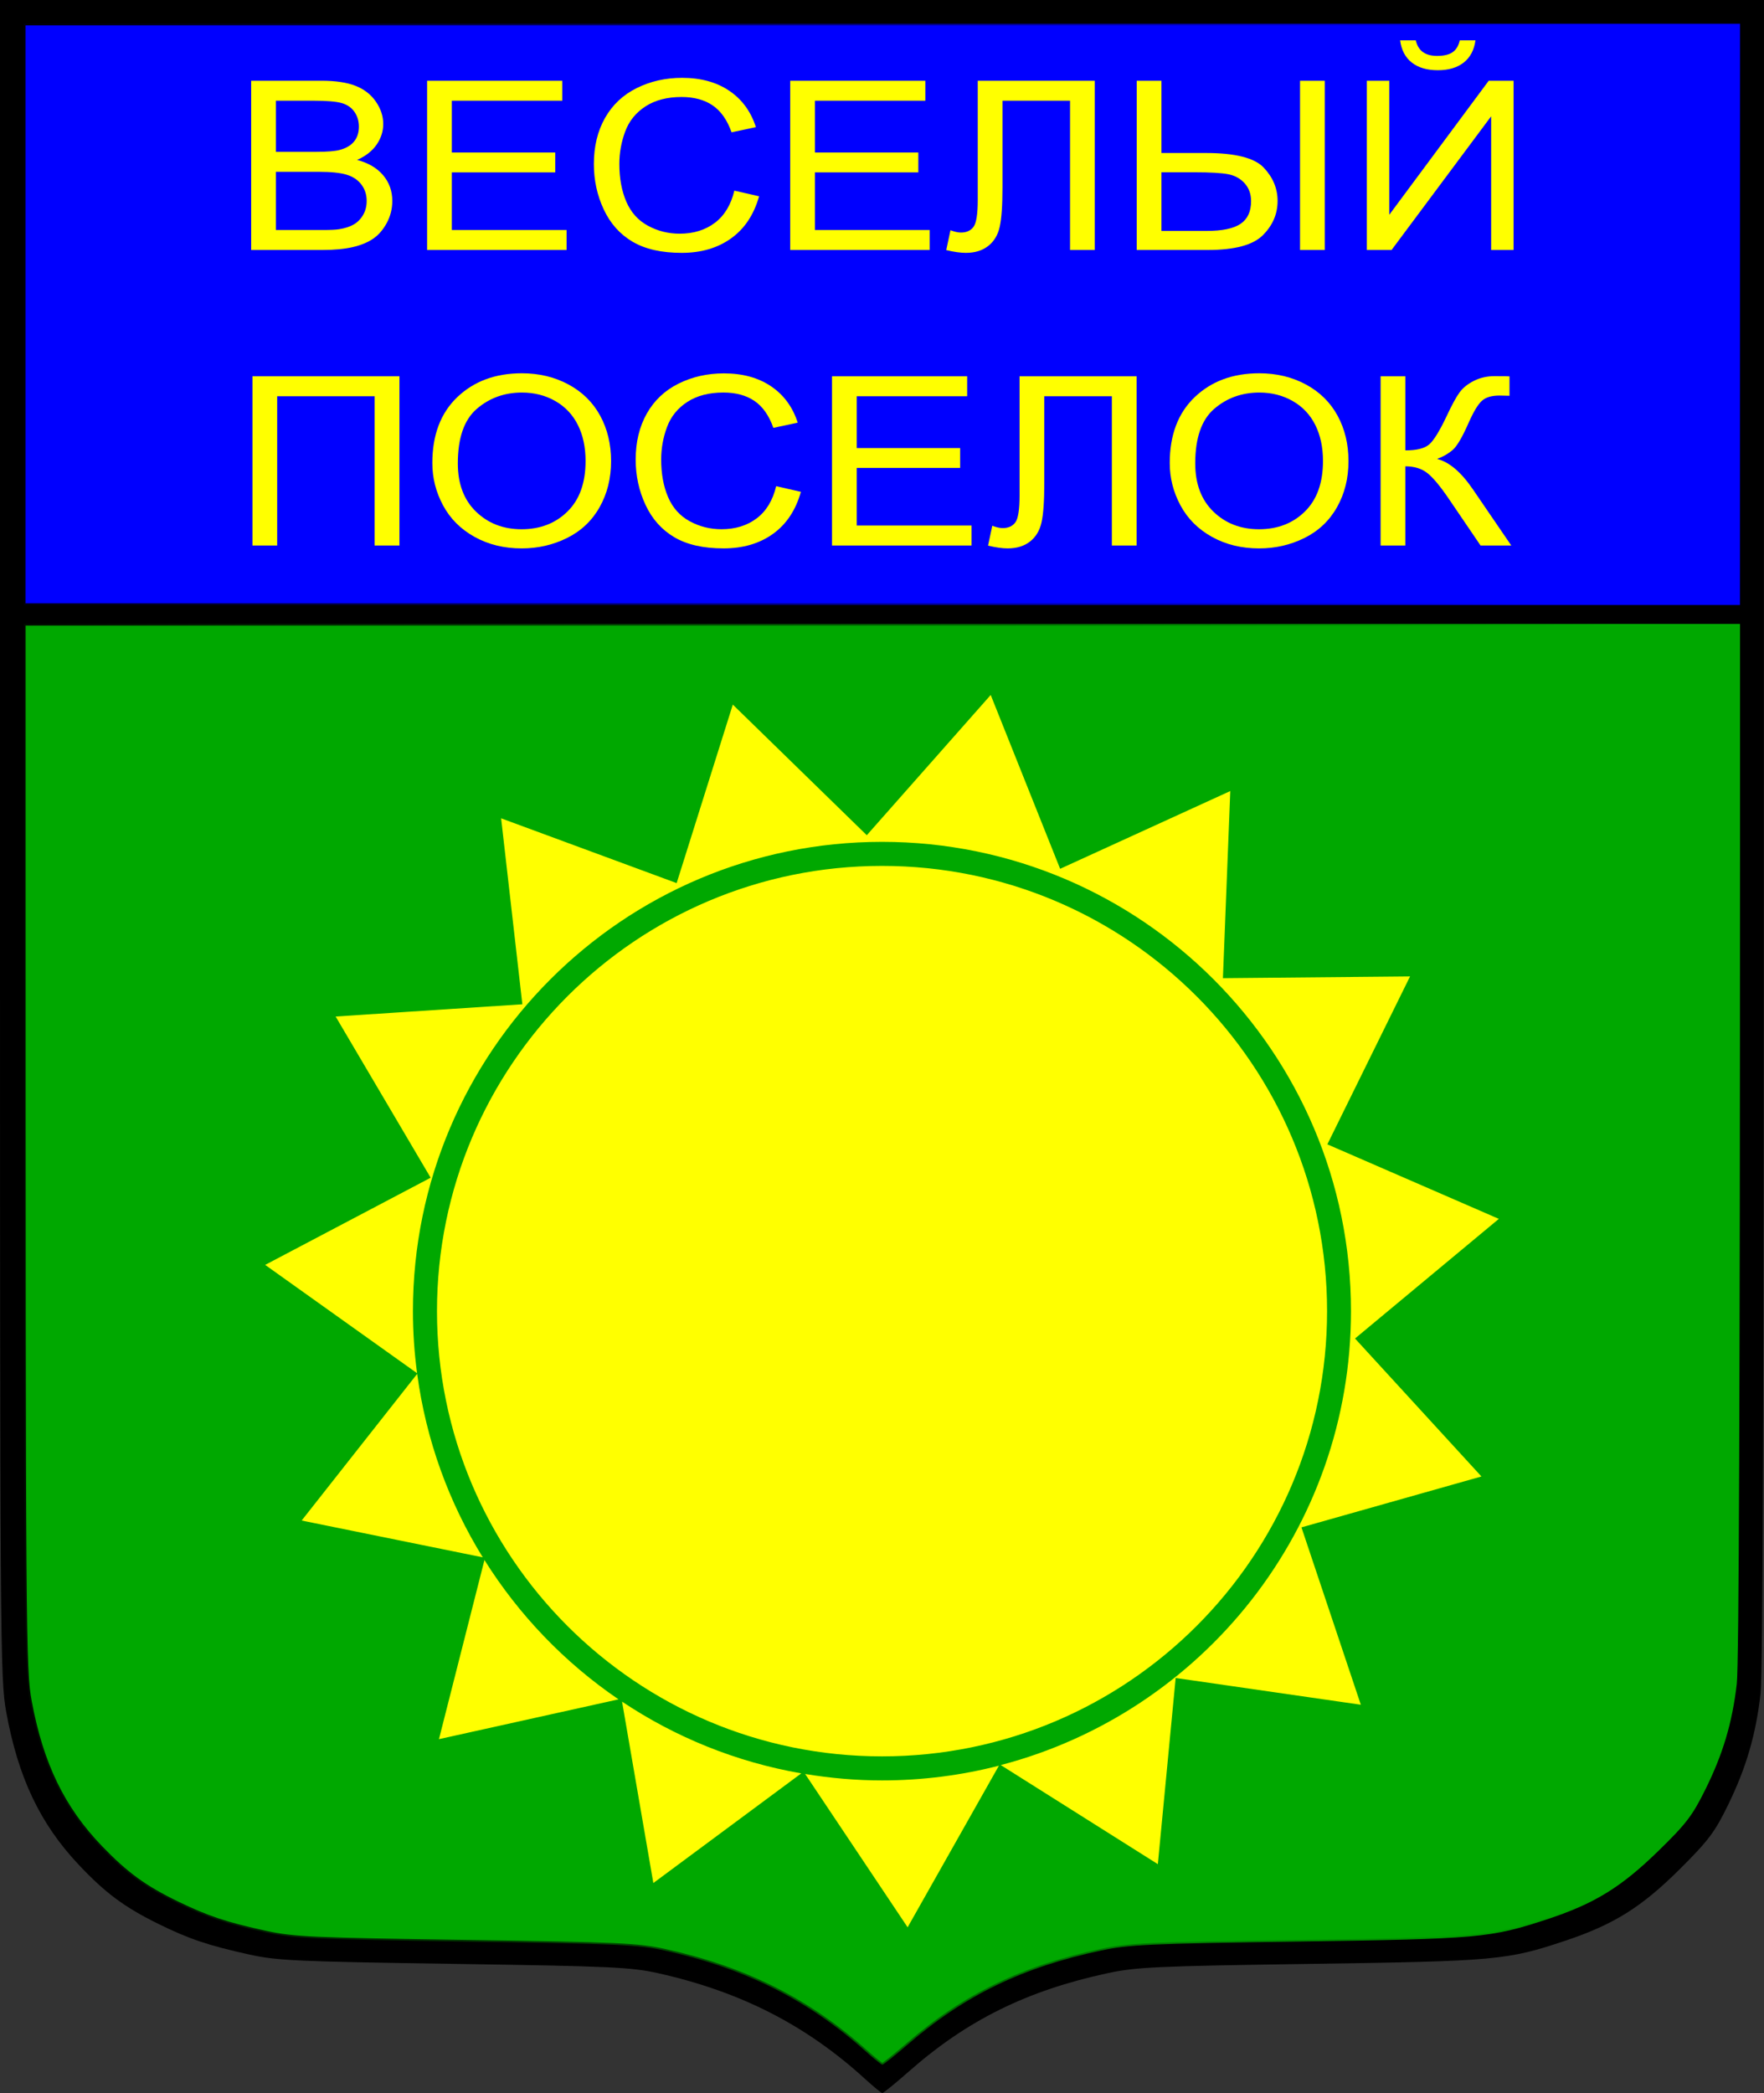
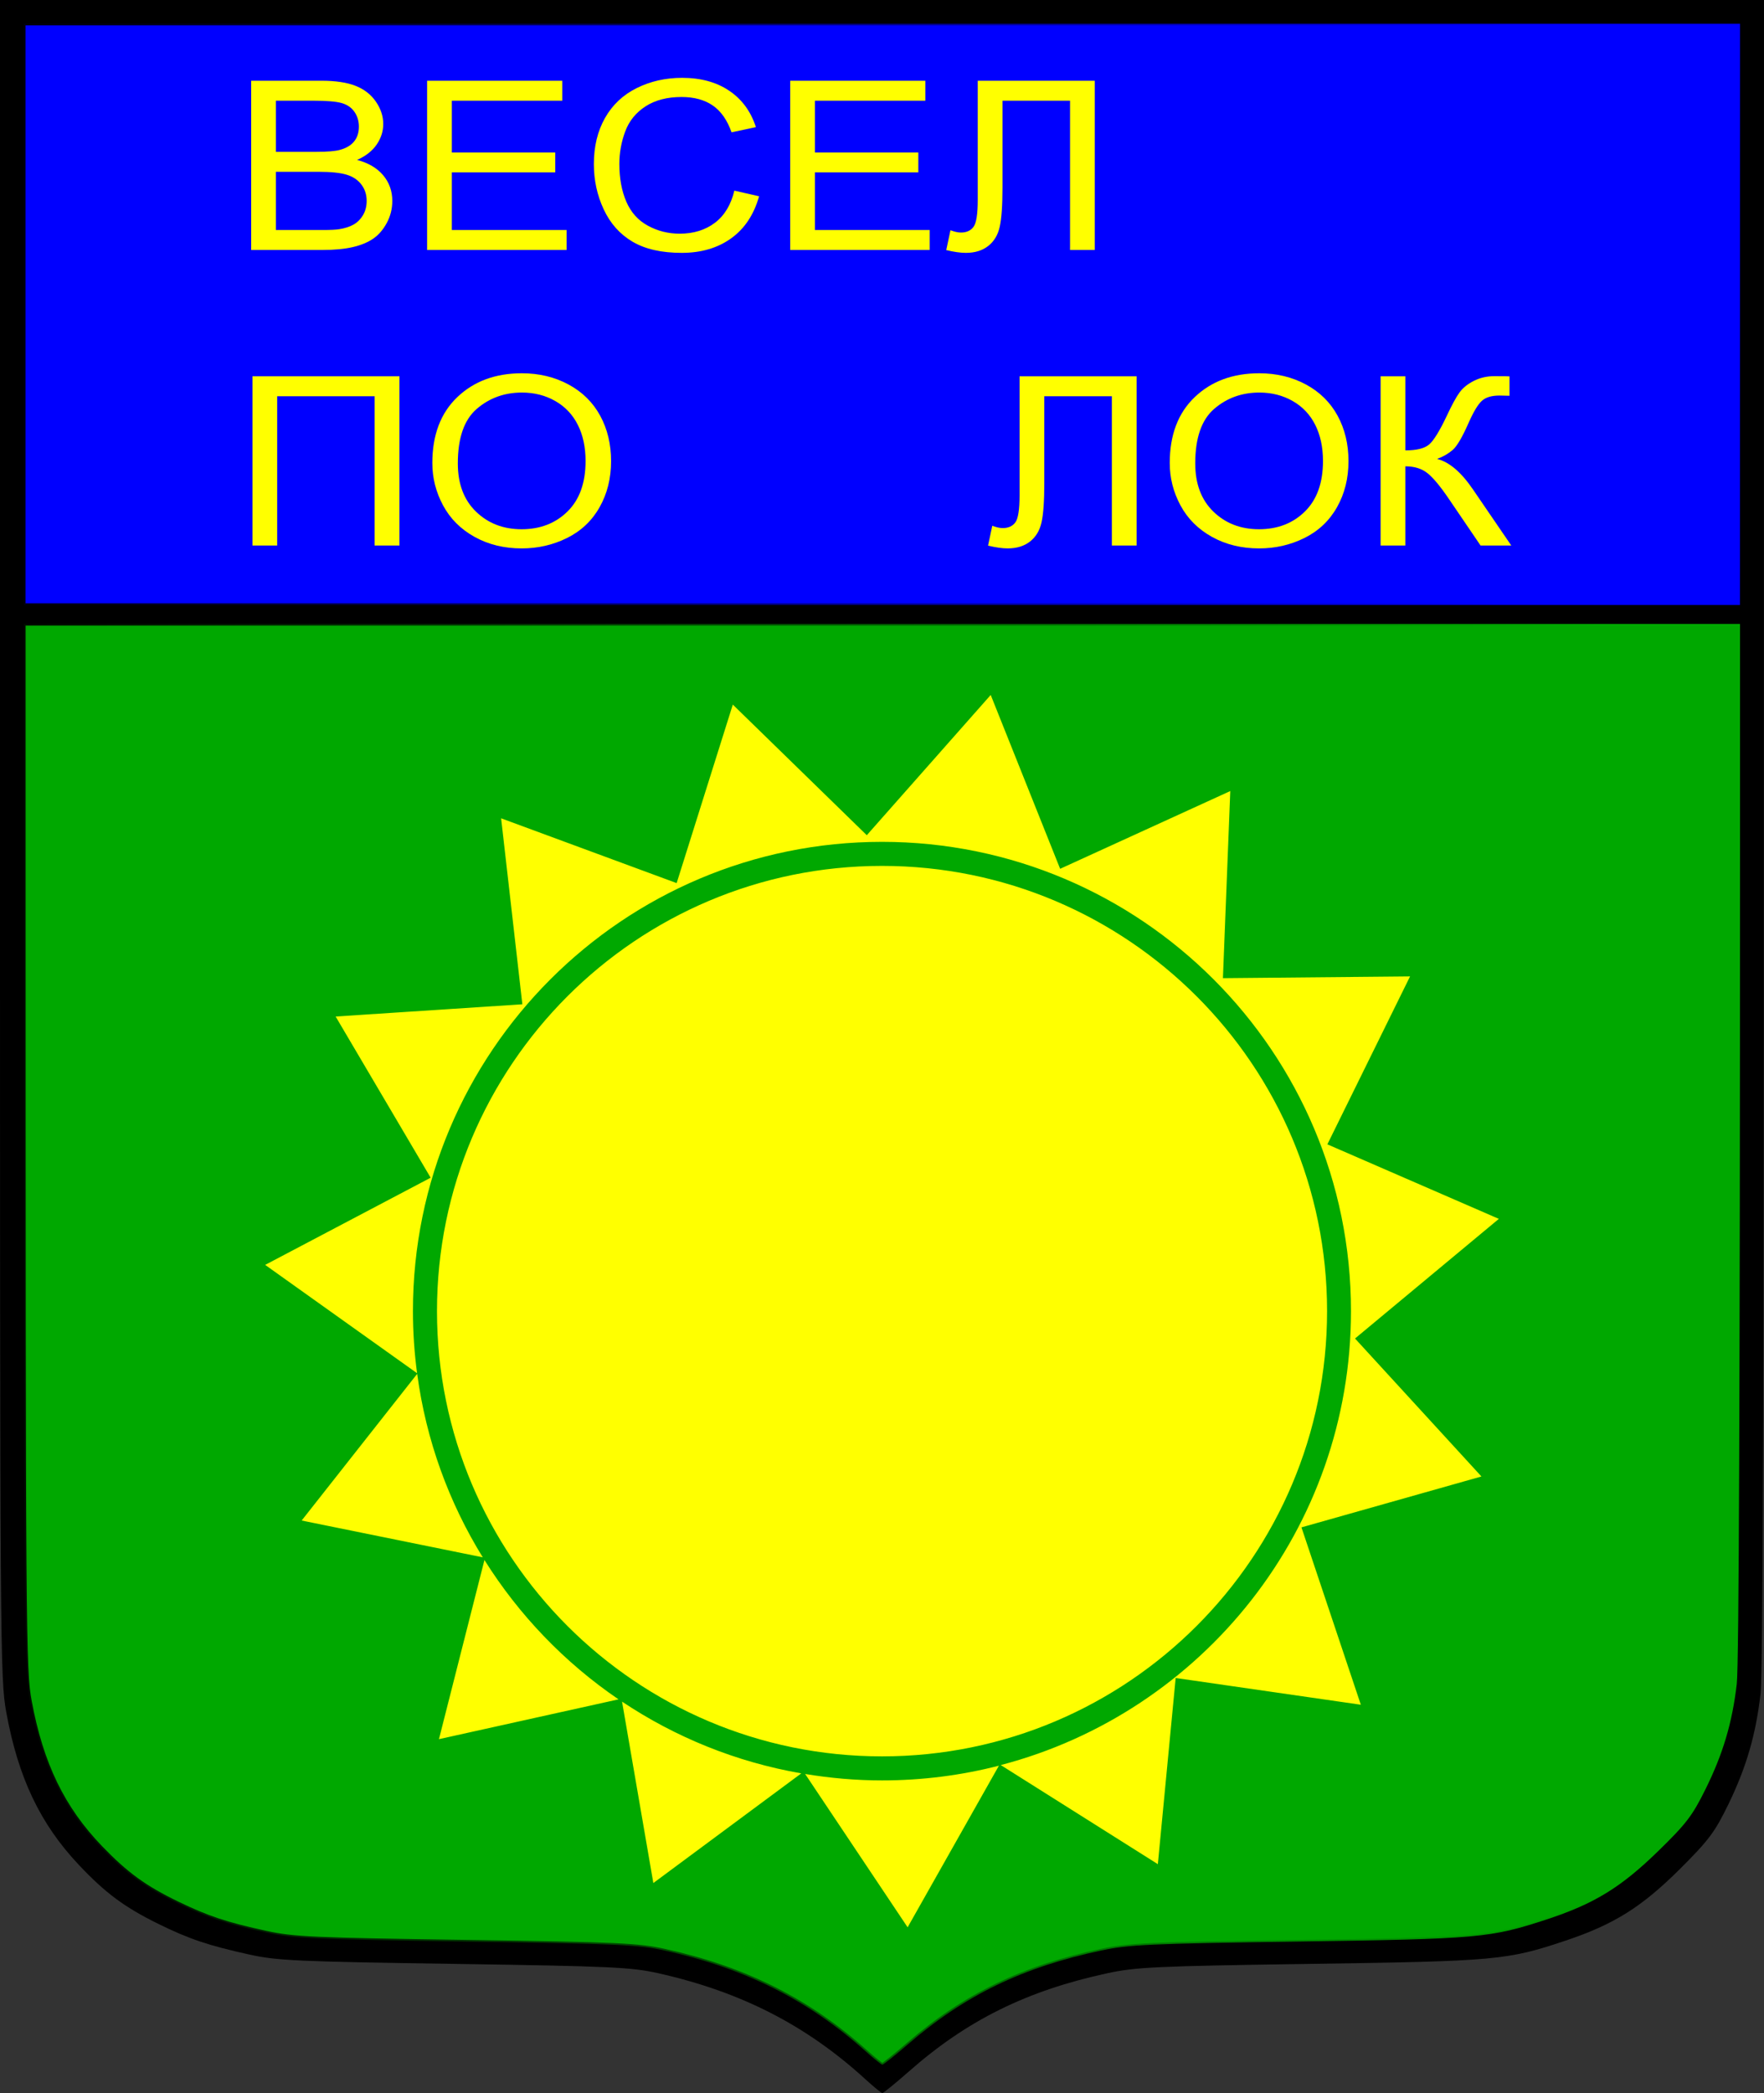
<svg xmlns="http://www.w3.org/2000/svg" xmlns:ns1="http://www.inkscape.org/namespaces/inkscape" xmlns:ns2="http://sodipodi.sourceforge.net/DTD/sodipodi-0.dtd" xmlns:xlink="http://www.w3.org/1999/xlink" width="210.787" height="250" id="svg2" version="1.1" ns1:version="0.47 r22583" ns2:docname="Coat_of_arms_of_Merry_Village.svg">
  <rect width="100%" height="100%" fill="#333333" stroke="none" />
  <defs id="defs4">
    <linearGradient id="linearGradient3950">
      <stop id="stop3952" offset="0" style="stop-color:#808080;stop-opacity:1" />
      <stop style="stop-color:#f2f2f2;stop-opacity:1" offset="0.694" id="stop3954" />
      <stop id="stop3956" offset="1" style="stop-color:#bcbcbc;stop-opacity:1" />
    </linearGradient>
    <linearGradient id="linearGradient3932">
      <stop style="stop-color:#808080;stop-opacity:1" offset="0" id="stop3934" />
      <stop id="stop3940" offset="0.359" style="stop-color:#f2f2f2;stop-opacity:1" />
      <stop style="stop-color:#bcbcbc;stop-opacity:1" offset="1" id="stop3936" />
    </linearGradient>
    <ns1:perspective ns2:type="inkscape:persp3d" ns1:vp_x="0 : 526.18109 : 1" ns1:vp_y="0 : 1000 : 0" ns1:vp_z="744.09448 : 526.18109 : 1" ns1:persp3d-origin="372.04724 : 350.78739 : 1" id="perspective10" />
    <ns1:perspective ns2:type="inkscape:persp3d" ns1:vp_x="0 : 526.18109 : 1" ns1:vp_y="0 : 1000 : 0" ns1:vp_z="744.09448 : 526.18109 : 1" ns1:persp3d-origin="372.04724 : 350.78739 : 1" id="perspective2403" />
    <ns1:perspective id="perspective10-4" ns1:persp3d-origin="372.04724 : 350.78739 : 1" ns1:vp_z="744.09448 : 526.18109 : 1" ns1:vp_y="0 : 1000 : 0" ns1:vp_x="0 : 526.18109 : 1" ns2:type="inkscape:persp3d" />
    <ns1:perspective ns2:type="inkscape:persp3d" ns1:vp_x="0 : 526.18109 : 1" ns1:vp_y="0 : 1000 : 0" ns1:vp_z="744.09448 : 526.18109 : 1" ns1:persp3d-origin="372.04724 : 350.78739 : 1" id="perspective2390" />
    <ns1:perspective id="perspective10-2" ns1:persp3d-origin="372.04724 : 350.78739 : 1" ns1:vp_z="744.09448 : 526.18109 : 1" ns1:vp_y="0 : 1000 : 0" ns1:vp_x="0 : 526.18109 : 1" ns2:type="inkscape:persp3d" />
    <ns1:perspective ns2:type="inkscape:persp3d" ns1:vp_x="0 : 0.5 : 1" ns1:vp_y="0 : 1000 : 0" ns1:vp_z="1 : 0.5 : 1" ns1:persp3d-origin="0.5 : 0.33333333 : 1" id="perspective3752" />
    <ns1:perspective ns2:type="inkscape:persp3d" ns1:vp_x="0 : 0.5 : 1" ns1:vp_y="0 : 1000 : 0" ns1:vp_z="1 : 0.5 : 1" ns1:persp3d-origin="0.5 : 0.33333333 : 1" id="perspective2838" />
    <ns1:perspective ns2:type="inkscape:persp3d" ns1:vp_x="0 : 0.5 : 1" ns1:vp_y="0 : 1000 : 0" ns1:vp_z="1 : 0.5 : 1" ns1:persp3d-origin="0.5 : 0.33333333 : 1" id="perspective2824" />
    <ns1:perspective id="perspective10-1" ns1:persp3d-origin="372.04724 : 350.78739 : 1" ns1:vp_z="744.09448 : 526.18109 : 1" ns1:vp_y="0 : 1000 : 0" ns1:vp_x="0 : 526.18109 : 1" ns2:type="inkscape:persp3d" />
    <ns1:perspective ns2:type="inkscape:persp3d" ns1:vp_x="0 : 526.18109 : 1" ns1:vp_y="0 : 1000 : 0" ns1:vp_z="744.09448 : 526.18109 : 1" ns1:persp3d-origin="372.04724 : 350.78739 : 1" id="perspective2390-2" />
    <ns1:perspective id="perspective10-14" ns1:persp3d-origin="372.04724 : 350.78739 : 1" ns1:vp_z="744.09448 : 526.18109 : 1" ns1:vp_y="0 : 1000 : 0" ns1:vp_x="0 : 526.18109 : 1" ns2:type="inkscape:persp3d" />
    <ns1:perspective ns2:type="inkscape:persp3d" ns1:vp_x="0 : 526.18109 : 1" ns1:vp_y="0 : 1000 : 0" ns1:vp_z="744.09448 : 526.18109 : 1" ns1:persp3d-origin="372.04724 : 350.78739 : 1" id="perspective2440" />
    <ns1:perspective id="perspective2390-7" ns1:persp3d-origin="372.04724 : 350.78739 : 1" ns1:vp_z="744.09448 : 526.18109 : 1" ns1:vp_y="0 : 1000 : 0" ns1:vp_x="0 : 526.18109 : 1" ns2:type="inkscape:persp3d" />
    <ns1:perspective id="perspective2403-5" ns1:persp3d-origin="372.04724 : 350.78739 : 1" ns1:vp_z="744.09448 : 526.18109 : 1" ns1:vp_y="0 : 1000 : 0" ns1:vp_x="0 : 526.18109 : 1" ns2:type="inkscape:persp3d" />
    <ns1:perspective id="perspective10-8" ns1:persp3d-origin="372.04724 : 350.78739 : 1" ns1:vp_z="744.09448 : 526.18109 : 1" ns1:vp_y="0 : 1000 : 0" ns1:vp_x="0 : 526.18109 : 1" ns2:type="inkscape:persp3d" />
    <ns1:perspective ns2:type="inkscape:persp3d" ns1:vp_x="0 : 526.18109 : 1" ns1:vp_y="0 : 1000 : 0" ns1:vp_z="744.09448 : 526.18109 : 1" ns1:persp3d-origin="372.04724 : 350.78739 : 1" id="perspective2507" />
    <ns1:perspective ns2:type="inkscape:persp3d" ns1:vp_x="0 : 526.18109 : 1" ns1:vp_y="0 : 1000 : 0" ns1:vp_z="744.09448 : 526.18109 : 1" ns1:persp3d-origin="372.04724 : 350.78739 : 1" id="perspective2492" />
    <ns1:perspective ns2:type="inkscape:persp3d" ns1:vp_x="0 : 526.18109 : 1" ns1:vp_y="0 : 1000 : 0" ns1:vp_z="744.09448 : 526.18109 : 1" ns1:persp3d-origin="372.04724 : 350.78739 : 1" id="perspective2477" />
    <ns1:perspective id="perspective2464" ns1:persp3d-origin="372.04724 : 350.78739 : 1" ns1:vp_z="744.09448 : 526.18109 : 1" ns1:vp_y="0 : 1000 : 0" ns1:vp_x="0 : 526.18109 : 1" ns2:type="inkscape:persp3d" />
    <ns1:perspective ns2:type="inkscape:persp3d" ns1:vp_x="0 : 526.18109 : 1" ns1:vp_y="0 : 1000 : 0" ns1:vp_z="744.09448 : 526.18109 : 1" ns1:persp3d-origin="372.04724 : 350.78739 : 1" id="perspective2390-5" />
    <ns1:perspective id="perspective10-9" ns1:persp3d-origin="372.04724 : 350.78739 : 1" ns1:vp_z="744.09448 : 526.18109 : 1" ns1:vp_y="0 : 1000 : 0" ns1:vp_x="0 : 526.18109 : 1" ns2:type="inkscape:persp3d" />
    <ns1:perspective ns2:type="inkscape:persp3d" ns1:vp_x="0 : 526.18109 : 1" ns1:vp_y="0 : 1000 : 0" ns1:vp_z="744.09448 : 526.18109 : 1" ns1:persp3d-origin="372.04724 : 350.78739 : 1" id="perspective2390-4" />
    <ns1:perspective id="perspective10-3" ns1:persp3d-origin="372.04724 : 350.78739 : 1" ns1:vp_z="744.09448 : 526.18109 : 1" ns1:vp_y="0 : 1000 : 0" ns1:vp_x="0 : 526.18109 : 1" ns2:type="inkscape:persp3d" />
    <ns1:perspective ns2:type="inkscape:persp3d" ns1:vp_x="0 : 526.18109 : 1" ns1:vp_y="0 : 1000 : 0" ns1:vp_z="744.09448 : 526.18109 : 1" ns1:persp3d-origin="372.04724 : 350.78739 : 1" id="perspective2390-77" />
    <ns1:perspective id="perspective10-42" ns1:persp3d-origin="372.04724 : 350.78739 : 1" ns1:vp_z="744.09448 : 526.18109 : 1" ns1:vp_y="0 : 1000 : 0" ns1:vp_x="0 : 526.18109 : 1" ns2:type="inkscape:persp3d" />
    <ns1:perspective ns2:type="inkscape:persp3d" ns1:vp_x="0 : 526.18109 : 1" ns1:vp_y="0 : 1000 : 0" ns1:vp_z="744.09448 : 526.18109 : 1" ns1:persp3d-origin="372.04724 : 350.78739 : 1" id="perspective2444" />
    <ns1:perspective ns2:type="inkscape:persp3d" ns1:vp_x="0 : 526.18109 : 1" ns1:vp_y="0 : 1000 : 0" ns1:vp_z="744.09448 : 526.18109 : 1" ns1:persp3d-origin="372.04724 : 350.78739 : 1" id="perspective2429" />
    <ns1:perspective ns2:type="inkscape:persp3d" ns1:vp_x="0 : 526.18109 : 1" ns1:vp_y="0 : 1000 : 0" ns1:vp_z="744.09448 : 526.18109 : 1" ns1:persp3d-origin="372.04724 : 350.78739 : 1" id="perspective2416" />
    <ns1:perspective ns2:type="inkscape:persp3d" ns1:vp_x="0 : 526.18109 : 1" ns1:vp_y="0 : 1000 : 0" ns1:vp_z="744.09448 : 526.18109 : 1" ns1:persp3d-origin="372.04724 : 350.78739 : 1" id="perspective2403-2" />
    <ns1:perspective ns2:type="inkscape:persp3d" ns1:vp_x="0 : 526.18109 : 1" ns1:vp_y="0 : 1000 : 0" ns1:vp_z="744.09448 : 526.18109 : 1" ns1:persp3d-origin="372.04724 : 350.78739 : 1" id="perspective2390-50" />
    <ns1:perspective id="perspective10-6" ns1:persp3d-origin="372.04724 : 350.78739 : 1" ns1:vp_z="744.09448 : 526.18109 : 1" ns1:vp_y="0 : 1000 : 0" ns1:vp_x="0 : 526.18109 : 1" ns2:type="inkscape:persp3d" />
    <ns1:perspective ns2:type="inkscape:persp3d" ns1:vp_x="0 : 526.18109 : 1" ns1:vp_y="0 : 1000 : 0" ns1:vp_z="744.09448 : 526.18109 : 1" ns1:persp3d-origin="372.04724 : 350.78739 : 1" id="perspective2390-6" />
    <ns1:perspective id="perspective10-7" ns1:persp3d-origin="372.04724 : 350.78739 : 1" ns1:vp_z="744.09448 : 526.18109 : 1" ns1:vp_y="0 : 1000 : 0" ns1:vp_x="0 : 526.18109 : 1" ns2:type="inkscape:persp3d" />
    <linearGradient y2="453.063" x2="590.219" y1="453.063" x1="72.656" gradientTransform="translate(-5e-6,-5.5948401e-8)" gradientUnits="userSpaceOnUse" id="linearGradient3212" xlink:href="#linearGradient3192" ns1:collect="always" />
    <linearGradient y2="453.063" x2="590.219" y1="453.063" x1="72.656" gradientUnits="userSpaceOnUse" id="linearGradient3210" xlink:href="#linearGradient3192" ns1:collect="always" />
    <linearGradient gradientTransform="translate(-1.5770634e-6,0)" y2="453.063" x2="590.219" y1="453.063" x1="72.656" gradientUnits="userSpaceOnUse" id="linearGradient3202" xlink:href="#linearGradient3192" ns1:collect="always" />
    <linearGradient gradientUnits="userSpaceOnUse" y2="453.063" x2="590.219" y1="453.063" x1="72.656" id="linearGradient3198" xlink:href="#linearGradient3192" ns1:collect="always" />
    <ns1:perspective ns2:type="inkscape:persp3d" ns1:vp_x="0 : 526.18109 : 1" ns1:vp_y="0 : 1000 : 0" ns1:vp_z="744.09448 : 526.18109 : 1" ns1:persp3d-origin="372.04724 : 350.78739 : 1" id="perspective2390-9" />
    <ns1:perspective id="perspective10-60" ns1:persp3d-origin="372.04724 : 350.78739 : 1" ns1:vp_z="744.09448 : 526.18109 : 1" ns1:vp_y="0 : 1000 : 0" ns1:vp_x="0 : 526.18109 : 1" ns2:type="inkscape:persp3d" />
    <linearGradient id="linearGradient3192" ns1:collect="always">
      <stop id="stop3194" offset="0" style="stop-color:#000000;stop-opacity:1;" />
      <stop id="stop3196" offset="1" style="stop-color:#000000;stop-opacity:0;" />
    </linearGradient>
    <linearGradient ns1:collect="always" xlink:href="#linearGradient3192" id="linearGradient4077" gradientUnits="userSpaceOnUse" gradientTransform="matrix(0.396,0,0,0.396,-382.987,699.647)" x1="72.656" y1="453.063" x2="590.219" y2="453.063" />
    <linearGradient ns1:collect="always" xlink:href="#linearGradient3192" id="linearGradient4080" gradientUnits="userSpaceOnUse" gradientTransform="matrix(0.396,0,0,0.396,-382.987,699.647)" x1="72.656" y1="453.063" x2="590.219" y2="453.063" />
  </defs>
  <ns2:namedview id="base" pagecolor="#ffffff" bordercolor="#666666" borderopacity="1.0" ns1:pageopacity="0.0" ns1:pageshadow="2" ns1:zoom="1.4" ns1:cx="214.43131" ns1:cy="118.11421" ns1:document-units="px" ns1:current-layer="layer1" showgrid="false" ns1:snap-object-midpoints="false" ns1:snap-nodes="false" ns1:window-width="1280" ns1:window-height="904" ns1:window-x="-4" ns1:window-y="-4" ns1:window-maximized="1" />
  <g ns1:label="Layer 1" ns1:groupmode="layer" id="layer1" transform="translate(341.723,-736.324)">
    <g id="g4112">
      <path id="path2398" d="m -341.723,736.324 0,100.181 c 0,96.67 0.017,100.32 0.743,104.304 1.428,7.84 4.05,13.355 8.68,18.263 3.162,3.352 5.428,5.036 9.447,7.02 3.692,1.823 5.985,2.598 10.933,3.69 3.316,0.732 5.693,0.834 24.479,1.114 18.702,0.279 21.161,0.397 24.367,1.114 9.87,2.209 17.688,6.204 24.764,12.667 0.981,0.896 1.889,1.638 2.018,1.647 0.13,0.009 1.556,-1.153 3.17,-2.575 6.957,-6.132 14.121,-9.666 23.736,-11.738 3.391,-0.731 5.788,-0.848 24.169,-1.114 22.235,-0.322 23.59,-0.439 30.558,-2.774 5.798,-1.943 9.096,-4.009 13.645,-8.531 3.473,-3.453 4.211,-4.446 5.807,-7.726 2.154,-4.427 3.305,-8.353 3.863,-13.273 0.264,-2.332 0.394,-37.957 0.396,-102.917 l 0.012,-99.351 -105.393,0 -105.393,0 z" style="fill:#000000" />
      <path id="path2414" d="m -338.857,810.85 0,29.277 c 0,92.141 0.025,95.617 0.731,99.415 1.389,7.473 3.94,12.738 8.444,17.416 3.077,3.195 5.277,4.789 9.187,6.681 3.591,1.737 5.823,2.481 10.636,3.522 3.226,0.698 5.535,0.798 23.81,1.065 18.194,0.266 20.592,0.381 23.711,1.065 9.602,2.106 17.199,5.907 24.082,12.067 0.954,0.854 1.843,1.565 1.969,1.573 0.126,0.009 1.513,-1.101 3.083,-2.457 6.768,-5.845 13.738,-9.209 23.092,-11.183 3.299,-0.696 5.631,-0.811 23.513,-1.065 21.631,-0.307 22.95,-0.425 29.729,-2.651 5.64,-1.852 8.848,-3.823 13.273,-8.133 3.379,-3.291 4.093,-4.232 5.646,-7.359 2.096,-4.22 3.221,-7.958 3.764,-12.648 0.257,-2.222 0.382,-36.179 0.384,-98.095 l 0,-28.491 -205.054,0 z" style="fill:#00a800;fill-opacity:1;stroke:url(#linearGradient4080);stroke-width:0.396" />
      <path id="path3200" d="m -338.863,739.159 0,69.421 205.054,0 0.012,-69.421 -102.533,0 -102.533,0 z" style="fill:#0000ff;stroke:url(#linearGradient4077);stroke-width:0.396" />
      <g id="flowRoot3214" style="font-size:40px;font-style:normal;font-weight:normal;fill:#ffff00;fill-opacity:1;stroke:none;font-family:Bitstream Vera Sans" transform="matrix(0.78,0,0,0.706,-328.474,631.986)">
-         <path id="path4084" style="" d="m 21.492,190.079 0,-28.633 10.742,0 c 2.187,3e-5 3.942,0.29 5.264,0.869 1.322,0.579 2.357,1.471 3.105,2.676 0.749,1.204 1.123,2.464 1.123,3.779 -2.3e-5,1.224 -0.332,2.376 -0.996,3.457 -0.664,1.081 -1.667,1.953 -3.008,2.617 1.732,0.508 3.063,1.374 3.994,2.598 0.931,1.224 1.396,2.669 1.396,4.336 -2.4e-5,1.341 -0.283,2.588 -0.85,3.74 -0.566,1.152 -1.266,2.041 -2.1,2.666 -0.833,0.625 -1.878,1.097 -3.135,1.416 -1.257,0.319 -2.796,0.479 -4.619,0.479 z m 3.789,-16.602 6.191,0 c 1.68,1e-5 2.884,-0.111 3.613,-0.332 0.964,-0.286 1.689,-0.762 2.178,-1.426 0.488,-0.664 0.732,-1.497 0.732,-2.5 -2e-5,-0.95 -0.228,-1.787 -0.684,-2.51 -0.456,-0.723 -1.107,-1.217 -1.953,-1.484 -0.846,-0.267 -2.298,-0.4 -4.355,-0.4 l -5.723,0 z m 0,13.223 7.129,0 c 1.224,1e-5 2.083,-0.046 2.578,-0.137 0.872,-0.156 1.602,-0.417 2.188,-0.781 0.586,-0.365 1.068,-0.895 1.445,-1.592 0.378,-0.697 0.566,-1.501 0.566,-2.412 -2.1e-5,-1.068 -0.273,-1.995 -0.82,-2.783 -0.547,-0.788 -1.305,-1.341 -2.275,-1.66 -0.97,-0.319 -2.367,-0.478 -4.189,-0.479 l -6.621,0 z" />
+         <path id="path4084" style="" d="m 21.492,190.079 0,-28.633 10.742,0 c 2.187,3e-5 3.942,0.29 5.264,0.869 1.322,0.579 2.357,1.471 3.105,2.676 0.749,1.204 1.123,2.464 1.123,3.779 -2.3e-5,1.224 -0.332,2.376 -0.996,3.457 -0.664,1.081 -1.667,1.953 -3.008,2.617 1.732,0.508 3.063,1.374 3.994,2.598 0.931,1.224 1.396,2.669 1.396,4.336 -2.4e-5,1.341 -0.283,2.588 -0.85,3.74 -0.566,1.152 -1.266,2.041 -2.1,2.666 -0.833,0.625 -1.878,1.097 -3.135,1.416 -1.257,0.319 -2.796,0.479 -4.619,0.479 z m 3.789,-16.602 6.191,0 c 1.68,1e-5 2.884,-0.111 3.613,-0.332 0.964,-0.286 1.689,-0.762 2.178,-1.426 0.488,-0.664 0.732,-1.497 0.732,-2.5 -2e-5,-0.95 -0.228,-1.787 -0.684,-2.51 -0.456,-0.723 -1.107,-1.217 -1.953,-1.484 -0.846,-0.267 -2.298,-0.4 -4.355,-0.4 l -5.723,0 z m 0,13.223 7.129,0 c 1.224,1e-5 2.083,-0.046 2.578,-0.137 0.872,-0.156 1.602,-0.417 2.188,-0.781 0.586,-0.365 1.068,-0.895 1.445,-1.592 0.378,-0.697 0.566,-1.501 0.566,-2.412 -2.1e-5,-1.068 -0.273,-1.995 -0.82,-2.783 -0.547,-0.788 -1.305,-1.341 -2.275,-1.66 -0.97,-0.319 -2.367,-0.478 -4.189,-0.479 l -6.621,0 " />
        <path id="path4086" style="" d="m 48.445,190.079 0,-28.633 20.703,0 0,3.379 -16.914,0 0,8.77 15.84,0 0,3.359 -15.84,0 0,9.746 17.578,0 0,3.379 z" />
        <path id="path4088" style="" d="m 95.516,180.04 3.789,0.957 c -0.794,3.112 -2.223,5.485 -4.287,7.119 -2.064,1.634 -4.587,2.451 -7.568,2.451 -3.086,0 -5.596,-0.628 -7.529,-1.885 -1.934,-1.256 -3.405,-3.076 -4.414,-5.459 -1.009,-2.383 -1.514,-4.941 -1.514,-7.676 -10e-7,-2.982 0.57,-5.583 1.709,-7.803 1.139,-2.22 2.76,-3.906 4.863,-5.059 2.103,-1.152 4.417,-1.728 6.943,-1.729 2.865,2e-5 5.273,0.729 7.227,2.188 1.953,1.458 3.314,3.509 4.082,6.152 l -3.73,0.879 c -0.664,-2.083 -1.628,-3.6 -2.891,-4.551 -1.263,-0.95 -2.852,-1.426 -4.766,-1.426 -2.201,3e-5 -4.04,0.527 -5.518,1.582 -1.478,1.055 -2.516,2.471 -3.115,4.248 -0.599,1.777 -0.898,3.61 -0.898,5.498 -5e-6,2.435 0.355,4.561 1.064,6.377 0.71,1.816 1.813,3.174 3.311,4.072 1.497,0.898 3.118,1.348 4.863,1.348 2.122,1e-5 3.919,-0.612 5.391,-1.836 1.471,-1.224 2.467,-3.04 2.988,-5.449 z" />
        <path id="path4090" style="" d="m 104.07,190.079 0,-28.633 20.703,0 0,3.379 -16.914,0 0,8.77 15.84,0 0,3.359 -15.84,0 0,9.746 17.578,0 0,3.379 z" />
        <path id="path4092" style="" d="m 132.801,161.446 17.93,0 0,28.633 -3.789,0 0,-25.254 -10.352,0 0,14.746 c -1e-5,2.995 -0.14,5.189 -0.42,6.582 -0.28,1.393 -0.869,2.477 -1.768,3.252 -0.898,0.775 -2.038,1.162 -3.418,1.162 -0.833,0 -1.836,-0.156 -3.008,-0.469 l 0.645,-3.359 c 0.625,0.26 1.159,0.391 1.602,0.391 0.859,0 1.504,-0.322 1.934,-0.967 0.43,-0.645 0.645,-2.165 0.645,-4.561 z" />
-         <path id="path4094" style="" d="m 157.156,161.446 3.789,0 0,12.227 6.836,0 c 4.479,2e-5 7.425,0.827 8.838,2.48 1.413,1.654 2.119,3.529 2.119,5.625 -2e-5,2.214 -0.755,4.15 -2.266,5.811 -1.51,1.66 -4.316,2.49 -8.418,2.49 l -10.898,0 z m 3.789,25.41 6.934,0 c 2.383,1e-5 4.111,-0.4 5.186,-1.201 1.074,-0.801 1.611,-2.08 1.611,-3.838 -2e-5,-1.198 -0.326,-2.201 -0.977,-3.008 -0.651,-0.807 -1.491,-1.322 -2.52,-1.543 -1.029,-0.221 -2.747,-0.332 -5.156,-0.332 l -5.078,0 z m 21.23,-25.41 3.789,0 0,28.633 -3.789,0 z" />
-         <path id="path4096" style="" d="m 192.41,161.446 3.438,0 0,22.676 15.234,-22.676 3.809,0 0,28.633 -3.438,0 0,-22.617 -15.254,22.617 -3.789,0 z m 14.238,-6.836 2.402,0 c -0.195,1.628 -0.791,2.878 -1.787,3.75 -0.996,0.872 -2.321,1.309 -3.975,1.309 -1.667,3e-5 -2.998,-0.433 -3.994,-1.299 -0.996,-0.866 -1.592,-2.119 -1.787,-3.76 l 2.402,0 c 0.182,0.885 0.544,1.546 1.084,1.982 0.54,0.436 1.266,0.654 2.178,0.654 1.055,3e-5 1.852,-0.212 2.393,-0.635 0.54,-0.423 0.902,-1.09 1.084,-2.002 z" />
        <path id="path4098" style="" d="m 21.688,211.446 22.52,0 0,28.633 -3.809,0 0,-25.254 -14.922,0 0,25.254 -3.789,0 z" />
        <path id="path4100" style="" d="m 49.246,226.134 c -2e-6,-4.753 1.276,-8.473 3.828,-11.162 2.552,-2.689 5.846,-4.033 9.883,-4.033 2.643,3e-5 5.026,0.632 7.148,1.895 2.122,1.263 3.74,3.024 4.854,5.283 1.113,2.259 1.67,4.821 1.67,7.686 -2.9e-5,2.904 -0.586,5.501 -1.758,7.793 -1.172,2.292 -2.832,4.027 -4.98,5.205 -2.148,1.178 -4.466,1.768 -6.953,1.768 -2.695,0 -5.104,-0.651 -7.227,-1.953 -2.122,-1.302 -3.73,-3.079 -4.824,-5.332 -1.094,-2.253 -1.641,-4.635 -1.641,-7.148 z m 3.906,0.059 c -6e-6,3.451 0.928,6.169 2.783,8.154 1.855,1.986 4.183,2.979 6.982,2.979 2.852,1e-5 5.199,-1.003 7.041,-3.008 1.842,-2.005 2.764,-4.85 2.764,-8.535 -2.5e-5,-2.331 -0.394,-4.365 -1.182,-6.104 -0.788,-1.738 -1.94,-3.086 -3.457,-4.043 -1.517,-0.957 -3.219,-1.436 -5.107,-1.436 -2.682,3e-5 -4.99,0.921 -6.924,2.764 -1.934,1.842 -2.9,4.919 -2.9,9.229 z" />
-         <path id="path4102" style="" d="m 101.922,230.04 3.789,0.957 c -0.794,3.112 -2.223,5.485 -4.287,7.119 -2.064,1.634 -4.587,2.451 -7.568,2.451 -3.086,0 -5.596,-0.628 -7.529,-1.885 -1.934,-1.256 -3.405,-3.076 -4.414,-5.459 -1.009,-2.383 -1.514,-4.941 -1.514,-7.676 -10e-7,-2.982 0.57,-5.583 1.709,-7.803 1.139,-2.22 2.76,-3.906 4.863,-5.059 2.103,-1.152 4.417,-1.728 6.943,-1.729 2.865,2e-5 5.273,0.729 7.227,2.188 1.953,1.458 3.314,3.509 4.082,6.152 l -3.73,0.879 c -0.664,-2.083 -1.628,-3.6 -2.891,-4.551 -1.263,-0.95 -2.852,-1.426 -4.766,-1.426 -2.201,3e-5 -4.04,0.527 -5.518,1.582 -1.478,1.055 -2.516,2.471 -3.115,4.248 -0.599,1.777 -0.898,3.61 -0.898,5.498 -5e-6,2.435 0.355,4.561 1.064,6.377 0.71,1.816 1.813,3.174 3.311,4.072 1.497,0.898 3.118,1.348 4.863,1.348 2.122,1e-5 3.919,-0.612 5.391,-1.836 1.471,-1.224 2.467,-3.04 2.988,-5.449 z" />
-         <path id="path4104" style="" d="m 110.477,240.079 0,-28.633 20.703,0 0,3.379 -16.914,0 0,8.77 15.84,0 0,3.359 -15.84,0 0,9.746 17.578,0 0,3.379 z" />
        <path id="path4106" style="" d="m 139.207,211.446 17.93,0 0,28.633 -3.789,0 0,-25.254 -10.352,0 0,14.746 c -1e-5,2.995 -0.14,5.189 -0.42,6.582 -0.28,1.393 -0.869,2.477 -1.768,3.252 -0.898,0.775 -2.038,1.162 -3.418,1.162 -0.833,0 -1.836,-0.156 -3.008,-0.469 l 0.645,-3.359 c 0.625,0.26 1.159,0.391 1.602,0.391 0.859,0 1.504,-0.322 1.934,-0.967 0.43,-0.645 0.645,-2.165 0.645,-4.561 z" />
        <path id="path4108" style="" d="m 162.215,226.134 c 0,-4.753 1.276,-8.473 3.828,-11.162 2.552,-2.689 5.846,-4.033 9.883,-4.033 2.643,3e-5 5.026,0.632 7.148,1.895 2.122,1.263 3.74,3.024 4.854,5.283 1.113,2.259 1.67,4.821 1.67,7.686 -3e-5,2.904 -0.586,5.501 -1.758,7.793 -1.172,2.292 -2.832,4.027 -4.98,5.205 -2.148,1.178 -4.466,1.768 -6.953,1.768 -2.695,0 -5.104,-0.651 -7.227,-1.953 -2.122,-1.302 -3.73,-3.079 -4.824,-5.332 -1.094,-2.253 -1.641,-4.635 -1.641,-7.148 z m 3.906,0.059 c 0,3.451 0.928,6.169 2.783,8.154 1.855,1.986 4.183,2.979 6.982,2.979 2.852,1e-5 5.199,-1.003 7.041,-3.008 1.842,-2.005 2.764,-4.85 2.764,-8.535 -3e-5,-2.331 -0.394,-4.365 -1.182,-6.104 -0.788,-1.738 -1.94,-3.086 -3.457,-4.043 -1.517,-0.957 -3.219,-1.436 -5.107,-1.436 -2.682,3e-5 -4.99,0.921 -6.924,2.764 -1.934,1.842 -2.9,4.919 -2.9,9.229 z" />
        <path id="path4110" style="" d="m 194.52,211.446 3.789,0 0,12.539 c 1.732,2e-5 2.949,-0.335 3.652,-1.006 0.703,-0.671 1.602,-2.282 2.695,-4.834 0.794,-1.875 1.449,-3.2 1.963,-3.975 0.514,-0.775 1.247,-1.426 2.197,-1.953 0.951,-0.527 1.999,-0.791 3.145,-0.791 1.458,2e-5 2.227,0.013 2.305,0.039 l 0,3.281 c -0.13,2e-5 -0.384,-0.006 -0.762,-0.019 -0.417,-0.013 -0.671,-0.019 -0.762,-0.019 -1.211,2e-5 -2.109,0.293 -2.695,0.879 -0.599,0.586 -1.283,1.836 -2.051,3.75 -0.964,2.422 -1.777,3.949 -2.441,4.58 -0.664,0.632 -1.458,1.136 -2.383,1.514 1.849,0.508 3.672,2.214 5.469,5.117 l 5.898,9.531 -4.707,0 -4.785,-7.773 c -1.315,-2.148 -2.415,-3.623 -3.301,-4.424 -0.885,-0.801 -2.031,-1.201 -3.438,-1.201 l 0,13.398 -3.789,0 z" />
      </g>
      <path id="path3226" d="m -223.338,819.331 -14.809,16.753 -16.01,-15.601 -6.711,21.321 -20.975,-7.739 2.538,22.213 -22.312,1.461 11.354,19.254 -19.774,10.413 18.152,12.939 c -0.322,-2.429 -0.495,-4.901 -0.495,-7.417 0,-30.938 25.114,-56.052 56.052,-56.052 30.938,-10e-6 56.04,25.114 56.04,56.052 0,26.035 -17.778,47.93 -41.85,54.22 l 18.771,11.837 2.13,-22.238 22.126,3.195 -7.095,-21.185 21.507,-6.079 -15.106,-16.48 17.186,-14.289 -20.492,-8.902 9.881,-20.058 -22.361,0.21 0.879,-22.349 -20.331,9.286 -8.296,-20.764 z m -12.988,20.418 c -29.357,0 -53.18,23.823 -53.18,53.18 0,29.357 23.823,53.18 53.18,53.18 29.357,0 53.18,-23.823 53.18,-53.18 0,-29.357 -23.823,-53.18 -53.18,-53.18 z m -55.545,60.671 -13.806,17.52 21.643,4.396 c -4.041,-6.537 -6.773,-13.961 -7.838,-21.916 z m 8.036,22.238 -5.436,21.396 21.458,-4.755 c -6.422,-4.371 -11.887,-10.051 -16.022,-16.641 z m 16.443,16.913 3.739,21.668 17.681,-13.1 c -7.815,-1.357 -15.072,-4.33 -21.42,-8.568 z m 45.032,7.652 c -4.466,1.147 -9.144,1.758 -13.967,1.758 -3.129,0 -6.197,-0.274 -9.187,-0.768 l 12.246,18.313 10.908,-19.303 z" style="fill:#ffff00;fill-opacity:1;stroke:none" />
    </g>
  </g>
</svg>